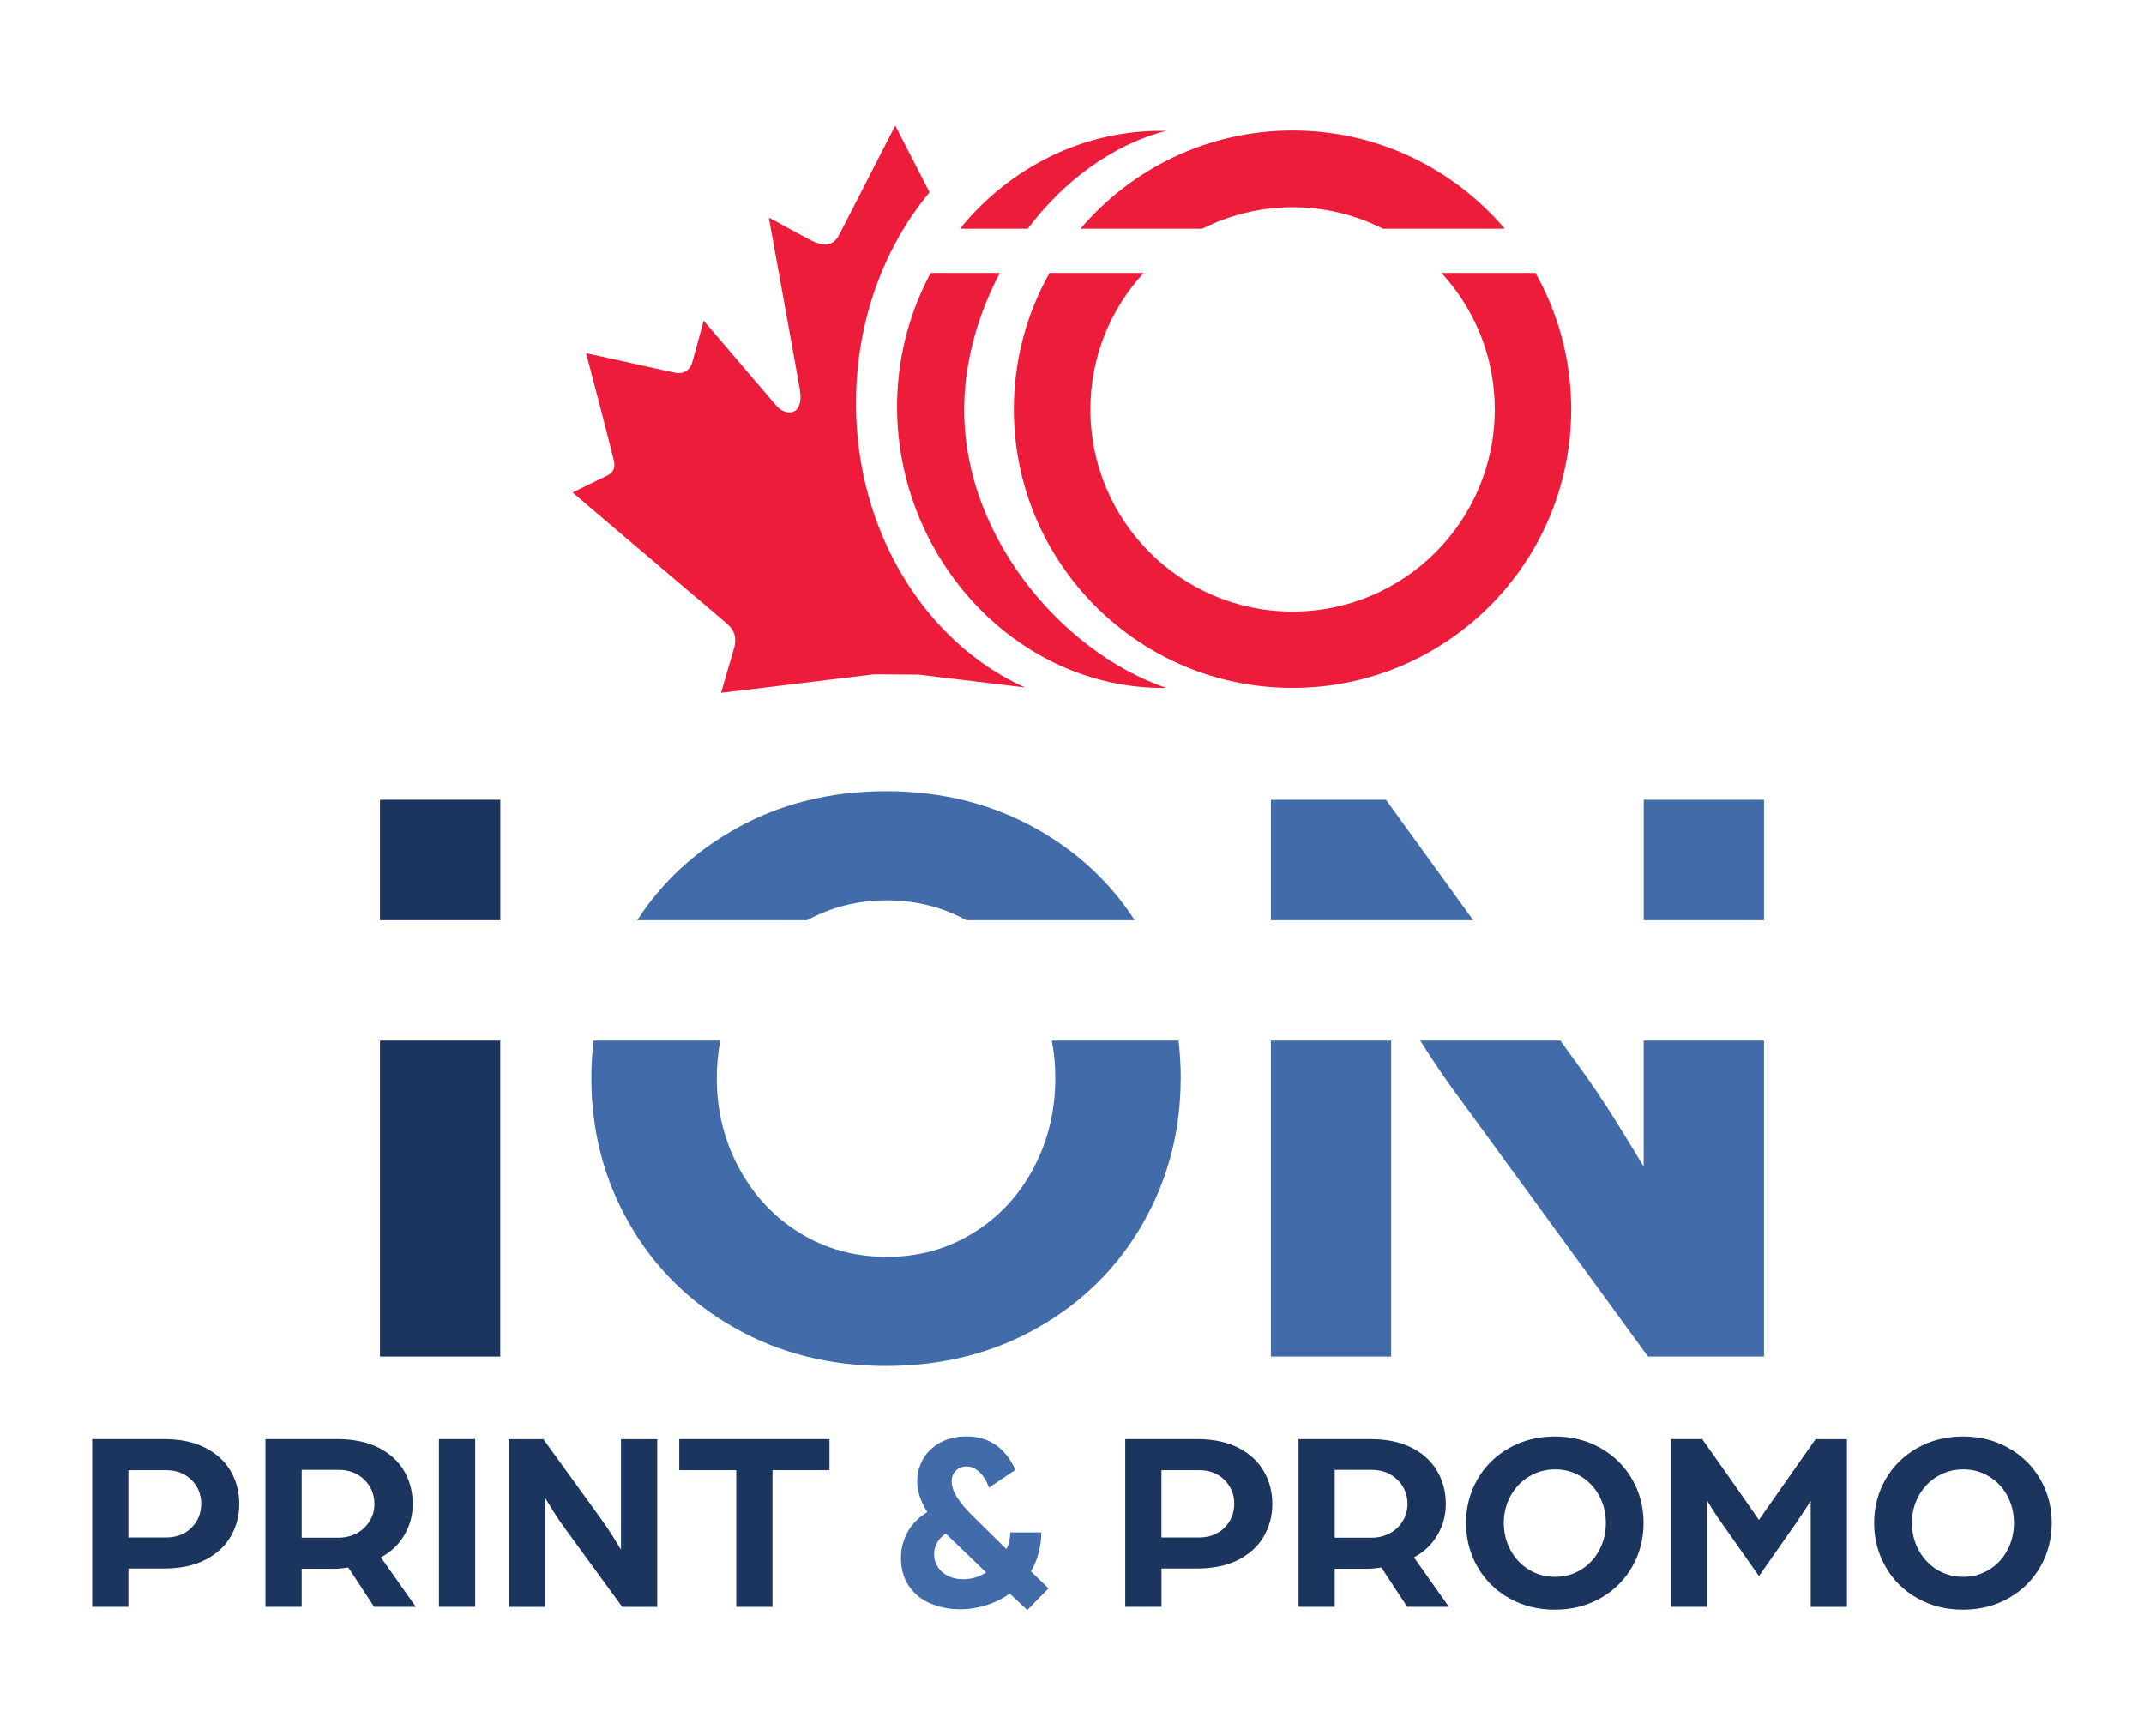
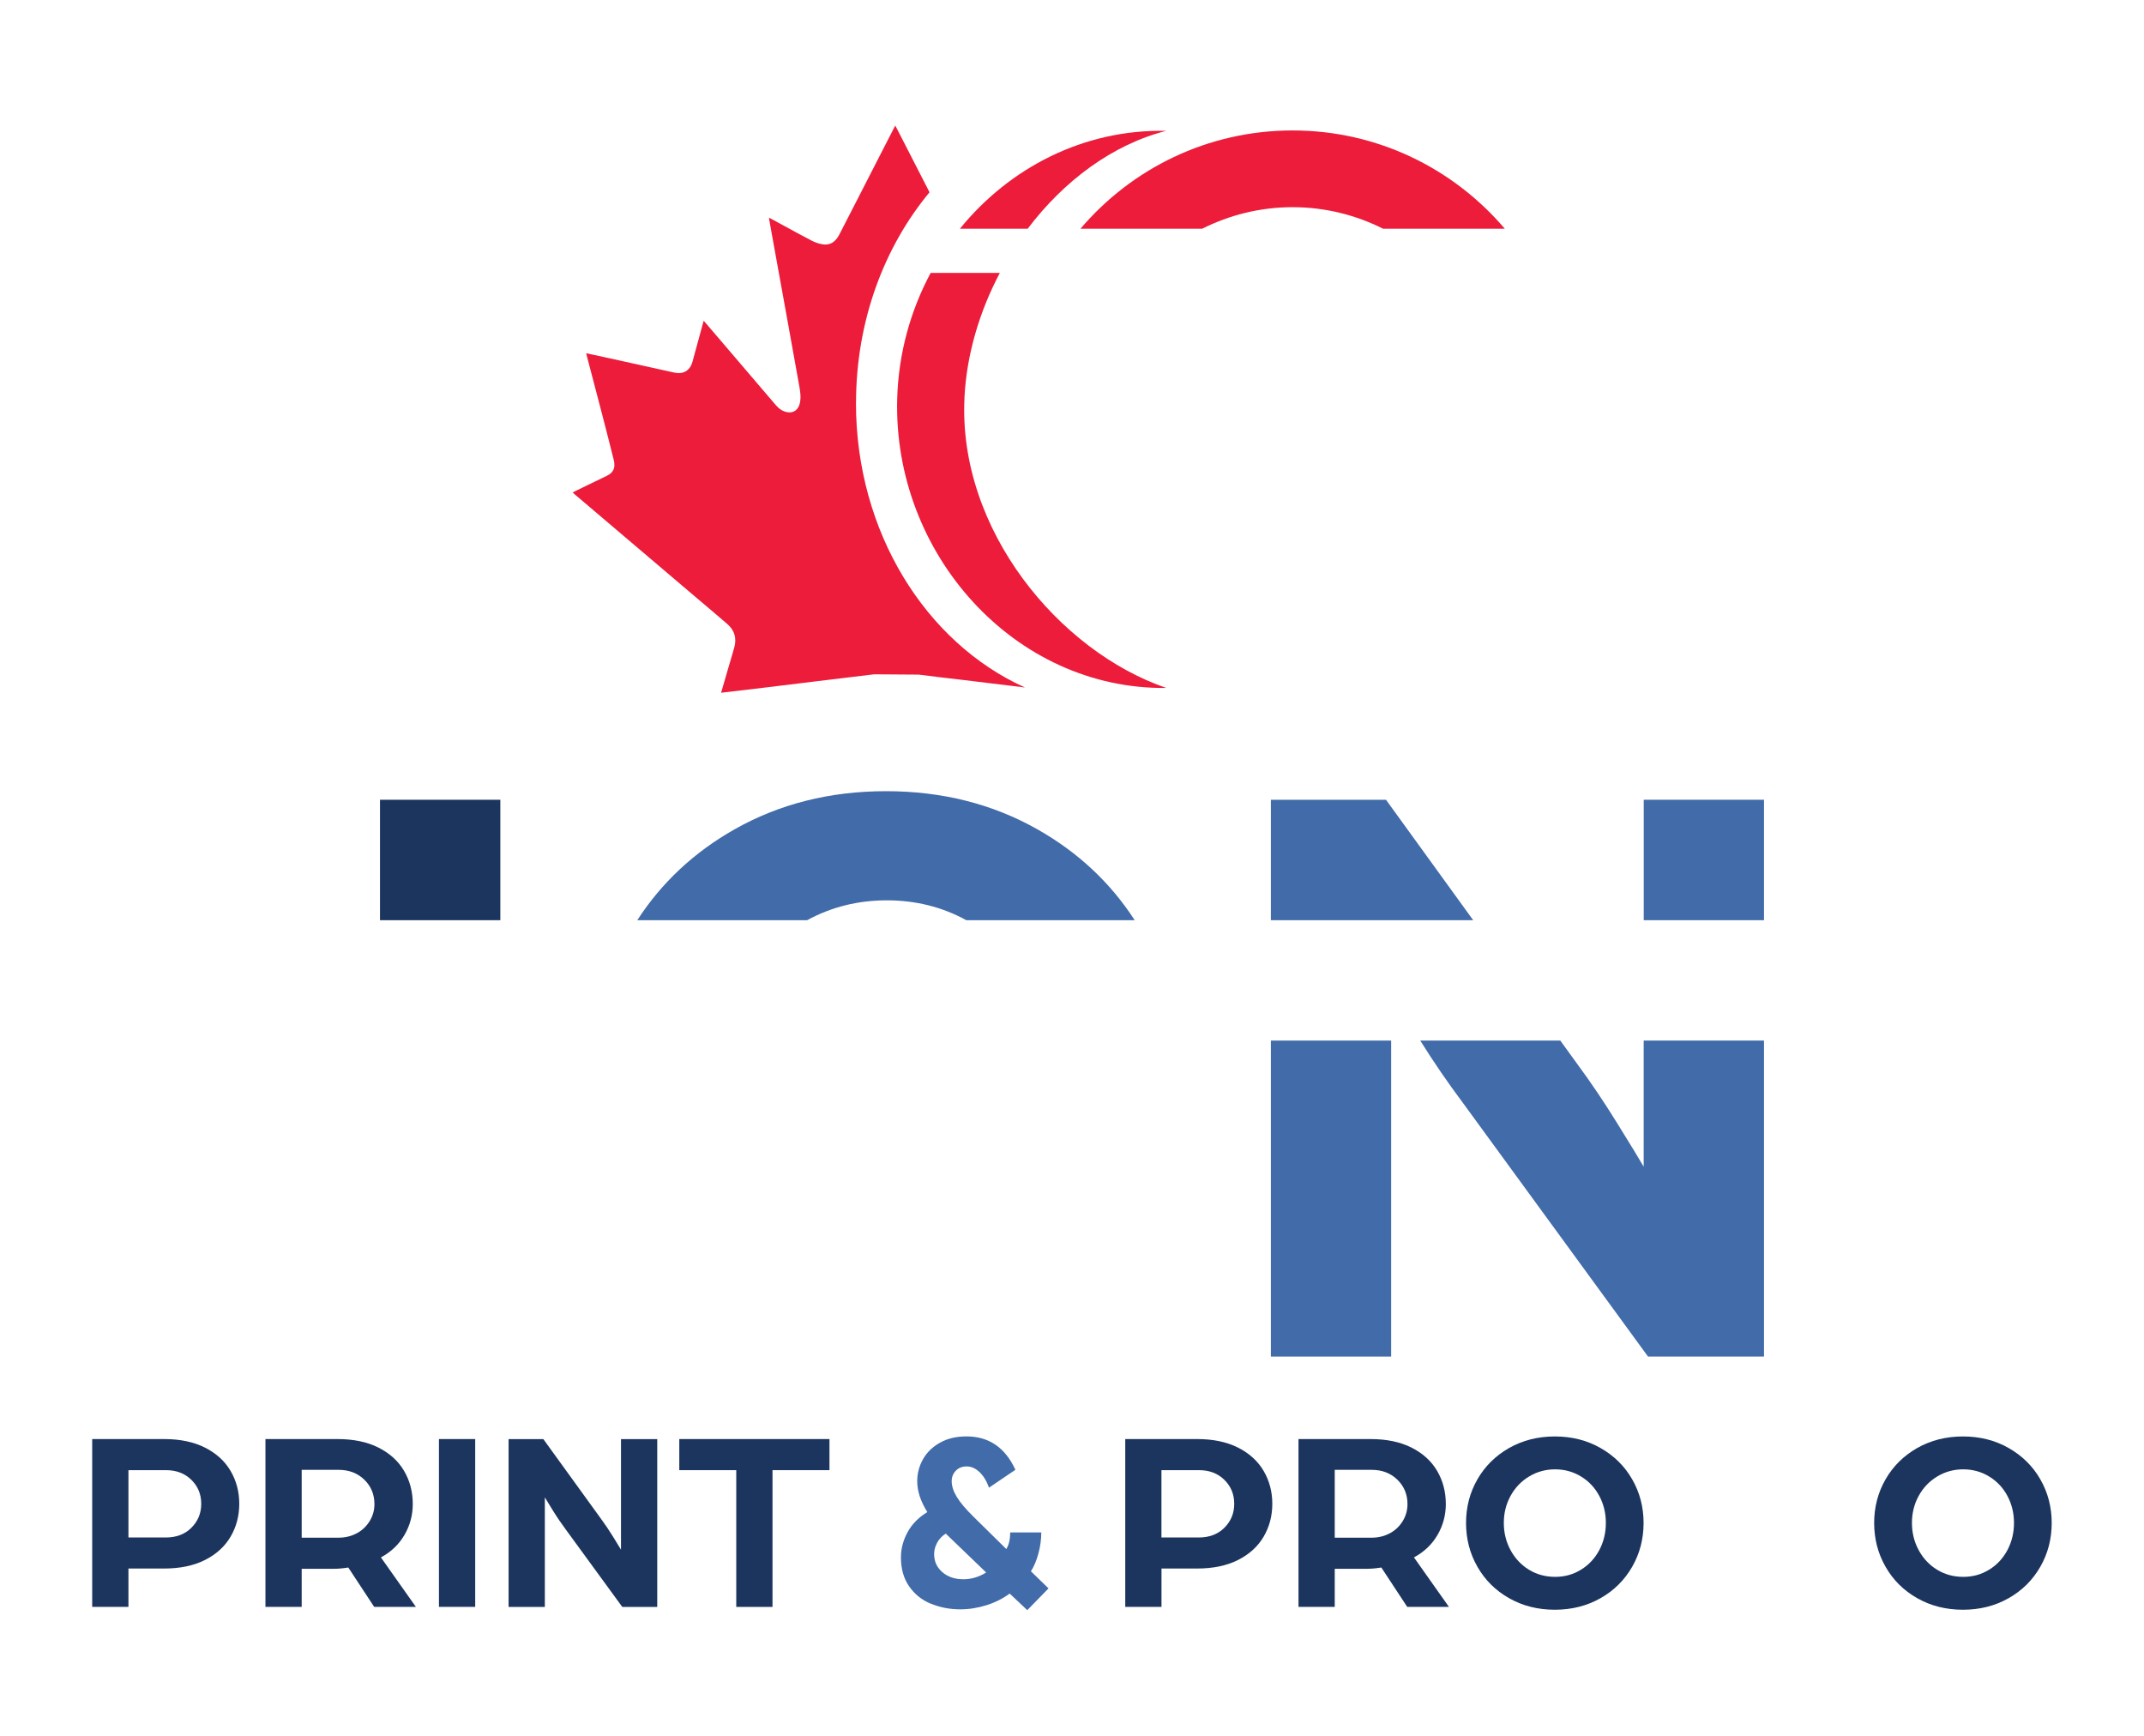
<svg xmlns="http://www.w3.org/2000/svg" id="Layer_1" version="1.1" viewBox="0 0 420 340">
  <defs>
    <style>
      .st0 {
        fill: #1c355e;
      }

      .st1 {
        fill: #416ba9;
      }

      .st2 {
        fill: #ec1c3a;
      }
    </style>
  </defs>
  <g>
    <path class="st0" d="M32.16,281.87c3.11,0,5.77.56,7.99,1.67,2.21,1.12,3.89,2.64,5.02,4.57,1.13,1.93,1.7,4.08,1.7,6.44s-.57,4.52-1.7,6.44c-1.13,1.93-2.81,3.45-5.02,4.57-2.22,1.12-4.9,1.67-8.04,1.67h-6.95v7.51h-7.1v-32.87h14.1ZM37.49,299.24c1.28-1.27,1.93-2.83,1.93-4.69s-.64-3.42-1.93-4.69c-1.29-1.27-2.94-1.9-4.97-1.9h-7.36v13.19h7.31c2.06,0,3.74-.63,5.02-1.9Z" />
    <path class="st0" d="M66.1,281.87c3.15,0,5.83.56,8.04,1.67,2.21,1.12,3.89,2.64,5.02,4.57,1.13,1.93,1.7,4.09,1.7,6.49,0,2.16-.54,4.18-1.62,6.04-1.08,1.86-2.62,3.33-4.62,4.41l6.85,9.69h-8.17l-5.07-7.71c-1.08.17-2.01.25-2.79.25h-6.34v7.46h-7.1v-32.87h14.1ZM69.93,300.31c1.07-.59,1.9-1.4,2.51-2.41.61-1.01.91-2.11.91-3.3,0-1.89-.66-3.48-1.98-4.77-1.32-1.28-2.99-1.93-5.02-1.93h-7.25v13.29h7.2c1.35,0,2.56-.3,3.63-.89Z" />
    <path class="st0" d="M93.09,281.87v32.87h-7.1v-32.87h7.1Z" />
    <path class="st0" d="M106.43,281.87l11.31,15.63c.78,1.05,1.56,2.22,2.36,3.5.79,1.29,1.31,2.13,1.55,2.54v-21.66h7.1v32.87h-6.85l-10.96-15.02c-.91-1.22-1.78-2.49-2.61-3.83-.83-1.34-1.36-2.21-1.6-2.61v21.46h-7.1v-32.87h6.8Z" />
    <path class="st0" d="M133.07,287.96v-6.09h29.42v6.09h-11.16v26.79h-7.1v-26.79h-11.16Z" />
    <path class="st1" d="M182.35,314.13c-1.78-.74-3.2-1.89-4.26-3.42-1.07-1.54-1.6-3.42-1.6-5.66,0-1.69.43-3.33,1.29-4.92.86-1.59,2.16-2.91,3.88-3.96-1.32-2.1-1.98-4.11-1.98-6.04,0-1.52.37-2.95,1.12-4.29.74-1.34,1.85-2.42,3.32-3.25,1.47-.83,3.2-1.24,5.2-1.24,4.4,0,7.59,2.18,9.59,6.54l-5.17,3.5c-.47-1.32-1.1-2.34-1.88-3.07-.78-.73-1.61-1.09-2.49-1.09s-1.59.28-2.13.84c-.54.56-.81,1.24-.81,2.05,0,.95.33,1.97.99,3.07.66,1.1,1.77,2.41,3.32,3.93l6.39,6.29c.51-.81.76-1.89.76-3.25h6.09c0,1.39-.19,2.78-.58,4.19-.39,1.4-.87,2.55-1.45,3.42l3.45,3.35-4.16,4.26-3.45-3.25c-1.32.98-2.83,1.74-4.54,2.28-1.71.54-3.42.81-5.15.81-2.06,0-3.98-.37-5.76-1.12ZM193.18,308l-7.91-7.61c-.74.47-1.31,1.07-1.7,1.8-.39.73-.58,1.46-.58,2.21,0,1.42.53,2.6,1.6,3.53,1.07.93,2.44,1.4,4.13,1.4,1.56,0,3.04-.44,4.46-1.32Z" />
    <path class="st0" d="M234.53,281.87c3.11,0,5.77.56,7.99,1.67,2.21,1.12,3.89,2.64,5.02,4.57,1.13,1.93,1.7,4.08,1.7,6.44s-.57,4.52-1.7,6.44c-1.13,1.93-2.81,3.45-5.02,4.57-2.22,1.12-4.9,1.67-8.04,1.67h-6.95v7.51h-7.1v-32.87h14.1ZM239.85,299.24c1.28-1.27,1.93-2.83,1.93-4.69s-.64-3.42-1.93-4.69c-1.29-1.27-2.94-1.9-4.97-1.9h-7.36v13.19h7.31c2.06,0,3.74-.63,5.02-1.9Z" />
    <path class="st0" d="M268.47,281.87c3.15,0,5.83.56,8.04,1.67,2.21,1.12,3.89,2.64,5.02,4.57,1.13,1.93,1.7,4.09,1.7,6.49,0,2.16-.54,4.18-1.62,6.04-1.08,1.86-2.62,3.33-4.62,4.41l6.85,9.69h-8.17l-5.07-7.71c-1.08.17-2.01.25-2.79.25h-6.34v7.46h-7.1v-32.87h14.1ZM272.3,300.31c1.07-.59,1.9-1.4,2.51-2.41.61-1.01.91-2.11.91-3.3,0-1.89-.66-3.48-1.98-4.77-1.32-1.28-2.99-1.93-5.02-1.93h-7.25v13.29h7.2c1.35,0,2.56-.3,3.63-.89Z" />
    <path class="st0" d="M295.63,313.04c-2.66-1.5-4.73-3.56-6.21-6.16-1.49-2.6-2.23-5.46-2.23-8.57s.74-5.96,2.23-8.55c1.49-2.59,3.56-4.63,6.21-6.14,2.65-1.5,5.64-2.26,8.95-2.26s6.3.75,8.95,2.26c2.65,1.51,4.73,3.55,6.21,6.14,1.49,2.59,2.23,5.44,2.23,8.55s-.74,5.97-2.23,8.57c-1.49,2.6-3.56,4.66-6.21,6.16-2.66,1.51-5.64,2.26-8.95,2.26s-6.3-.75-8.95-2.26ZM309.71,307.46c1.52-.93,2.71-2.21,3.58-3.83.86-1.62,1.29-3.4,1.29-5.33s-.43-3.69-1.29-5.3c-.86-1.61-2.05-2.87-3.58-3.8-1.52-.93-3.21-1.4-5.07-1.4s-3.56.47-5.1,1.4c-1.54.93-2.75,2.2-3.63,3.8-.88,1.61-1.32,3.37-1.32,5.3s.44,3.7,1.32,5.33c.88,1.62,2.08,2.9,3.6,3.83,1.52.93,3.23,1.4,5.12,1.4s3.55-.46,5.07-1.4Z" />
-     <path class="st0" d="M333.45,281.87l5.17,7.31c1.15,1.62,2.32,3.29,3.5,5,1.18,1.71,2,2.88,2.44,3.53l5.94-8.47,5.17-7.36h6.14v32.87h-7.1v-20.8c-.14.24-.47.76-.99,1.57-.52.81-1.19,1.81-2,2.99l-7.15,10.2-7.2-10.25c-.71-.98-1.34-1.92-1.9-2.82-.56-.9-.91-1.46-1.04-1.7v20.8h-7.1v-32.87h6.14Z" />
    <path class="st0" d="M375.58,313.04c-2.66-1.5-4.73-3.56-6.21-6.16-1.49-2.6-2.23-5.46-2.23-8.57s.74-5.96,2.23-8.55c1.49-2.59,3.56-4.63,6.21-6.14,2.65-1.5,5.64-2.26,8.95-2.26s6.3.75,8.95,2.26c2.65,1.51,4.73,3.55,6.21,6.14,1.49,2.59,2.23,5.44,2.23,8.55s-.74,5.97-2.23,8.57c-1.49,2.6-3.56,4.66-6.21,6.16-2.66,1.51-5.64,2.26-8.95,2.26s-6.3-.75-8.95-2.26ZM389.66,307.46c1.52-.93,2.71-2.21,3.58-3.83.86-1.62,1.29-3.4,1.29-5.33s-.43-3.69-1.29-5.3c-.86-1.61-2.05-2.87-3.58-3.8-1.52-.93-3.21-1.4-5.07-1.4s-3.56.47-5.1,1.4c-1.54.93-2.75,2.2-3.63,3.8-.88,1.61-1.32,3.37-1.32,5.3s.44,3.7,1.32,5.33c.88,1.62,2.08,2.9,3.6,3.83,1.52.93,3.23,1.4,5.12,1.4s3.55-.46,5.07-1.4Z" />
  </g>
  <g>
    <g>
      <path class="st2" d="M167.69,78.94c0-16.01,5.48-30.54,14.4-41.28-2.11-4.11-4.22-8.23-6.33-12.34-.11-.22-.23-.44-.38-.72-.12.22-.2.37-.28.52-2.57,5.01-5.13,10.01-7.7,15.02-.99,1.93-1.98,3.87-2.98,5.8-.77,1.48-1.82,2.14-3.25,1.92-.72-.11-1.45-.36-2.1-.69-1.95-1-3.87-2.07-5.79-3.11-.86-.46-1.72-.93-2.62-1.42,0,.17,0,.26.02.35.3,1.7.61,3.4.92,5.1.92,5.08,1.84,10.15,2.76,15.23.74,4.07,1.48,8.14,2.2,12.22.2,1.11.38,2.23.14,3.37-.29,1.37-1.27,2.09-2.58,1.81-.89-.19-1.58-.71-2.16-1.39-3.75-4.39-7.49-8.77-11.24-13.16-.94-1.1-1.88-2.2-2.86-3.34-.06.2-.11.34-.15.48-.68,2.51-1.36,5.01-2.05,7.52-.48,1.75-1.78,2.54-3.56,2.15-4.64-1.02-9.28-2.05-13.91-3.07-1.1-.24-2.2-.47-3.36-.72.03.14.05.21.06.27.93,3.53,1.86,7.07,2.78,10.61.86,3.32,1.73,6.64,2.55,9.97.4,1.6-.05,2.53-1.35,3.16-1.54.74-3.08,1.49-4.61,2.23-.68.33-1.36.66-2.08,1.02.18.16.29.28.42.39,8,6.8,15.99,13.59,23.99,20.38,1.97,1.67,3.96,3.33,5.91,5.03,1.41,1.23,1.84,2.78,1.34,4.58-.37,1.34-.78,2.67-1.17,4.01-.46,1.6-.93,3.19-1.41,4.85,2.87-.34,5.67-.67,8.47-1,3.52-.42,7.04-.86,10.56-1.29,3.65-.44,7.31-.87,10.95-1.32l8.74.06c2.93.39,5.87.71,8.8,1.06,2.93.35,5.86.72,8.8,1.07,1.07.13,2.13.26,3.2.39-19.37-8.73-33.1-30.38-33.1-55.72" />
      <path class="st2" d="M235.5,44.8c5.34-2.68,11.34-4.22,17.72-4.22s12.38,1.54,17.72,4.22h23.84c-10.01-11.76-24.91-19.25-41.56-19.25s-31.55,7.48-41.56,19.25h23.84Z" />
-       <path class="st2" d="M300.82,53.46h-18.43c6.46,7.05,10.43,16.41,10.43,26.72,0,21.87-17.73,39.61-39.61,39.61s-39.61-17.73-39.61-39.61c0-10.31,3.97-19.68,10.43-26.72h-18.43c-4.44,7.89-6.99,16.99-6.99,26.69,0,30.15,24.44,54.59,54.59,54.59s54.59-24.44,54.59-54.59c0-9.7-2.56-18.79-6.99-26.69" />
      <path class="st2" d="M201.32,44.8c7.09-9.39,16.65-16.5,27.12-19.17-16.12-.34-30.68,7.21-40.4,19.17h13.27Z" />
      <path class="st2" d="M188.93,77.89c.43-8.47,2.94-16.87,6.93-24.43h-13.55c-3.92,7.33-6.29,15.68-6.55,24.56-.88,30.42,22.96,57.07,52.72,56.73-21.01-7.19-40.84-31.03-39.54-56.85" />
    </g>
    <g>
-       <rect class="st0" x="74.44" y="203.82" width="23.56" height="61.89" />
-       <path class="st1" d="M231.29,211.18c0,10.32-2.47,19.81-7.4,28.44-4.94,8.64-11.81,15.45-20.62,20.44-8.81,5-18.71,7.49-29.7,7.49s-20.89-2.49-29.7-7.49c-8.81-4.99-15.68-11.8-20.62-20.44-4.94-8.64-7.4-18.12-7.4-28.44,0-2.5.14-4.96.44-7.36h24.83c-.47,2.37-.7,4.82-.7,7.36,0,6.39,1.46,12.29,4.38,17.67,2.91,5.38,6.9,9.62,11.95,12.7,5.04,3.09,10.71,4.63,16.99,4.63s11.78-1.54,16.83-4.63c5.04-3.08,9-7.32,11.87-12.7,2.86-5.39,4.29-11.28,4.29-17.67,0-2.54-.22-4.99-.68-7.36h24.81c.3,2.4.44,4.86.44,7.36Z" />
      <path class="st1" d="M222.29,180.24h-33c-4.71-2.59-9.9-3.89-15.56-3.89s-10.87,1.3-15.62,3.89h-33.27c4.77-7.37,11.12-13.3,19.02-17.78,8.81-4.99,18.7-7.49,29.7-7.49s20.89,2.5,29.7,7.49c7.9,4.48,14.25,10.4,19.02,17.78Z" />
      <rect class="st1" x="322" y="156.65" width="23.56" height="23.59" />
      <path class="st1" d="M345.56,203.82v61.89h-22.72l-36.35-49.81c-2.88-3.85-5.64-7.87-8.27-12.08h27.44l3.38,4.67c2.58,3.48,5.18,7.35,7.82,11.61,2.64,4.26,4.35,7.07,5.13,8.42v-24.7h23.56Z" />
      <rect class="st1" x="248.96" y="203.82" width="23.56" height="61.89" />
      <polygon class="st1" points="288.59 180.24 248.96 180.24 248.96 156.65 271.51 156.65 288.59 180.24" />
      <rect class="st0" x="74.44" y="156.65" width="23.56" height="23.59" />
      <rect class="st0" x="98" y="156.65" width=".02" height="23.59" />
    </g>
  </g>
</svg>